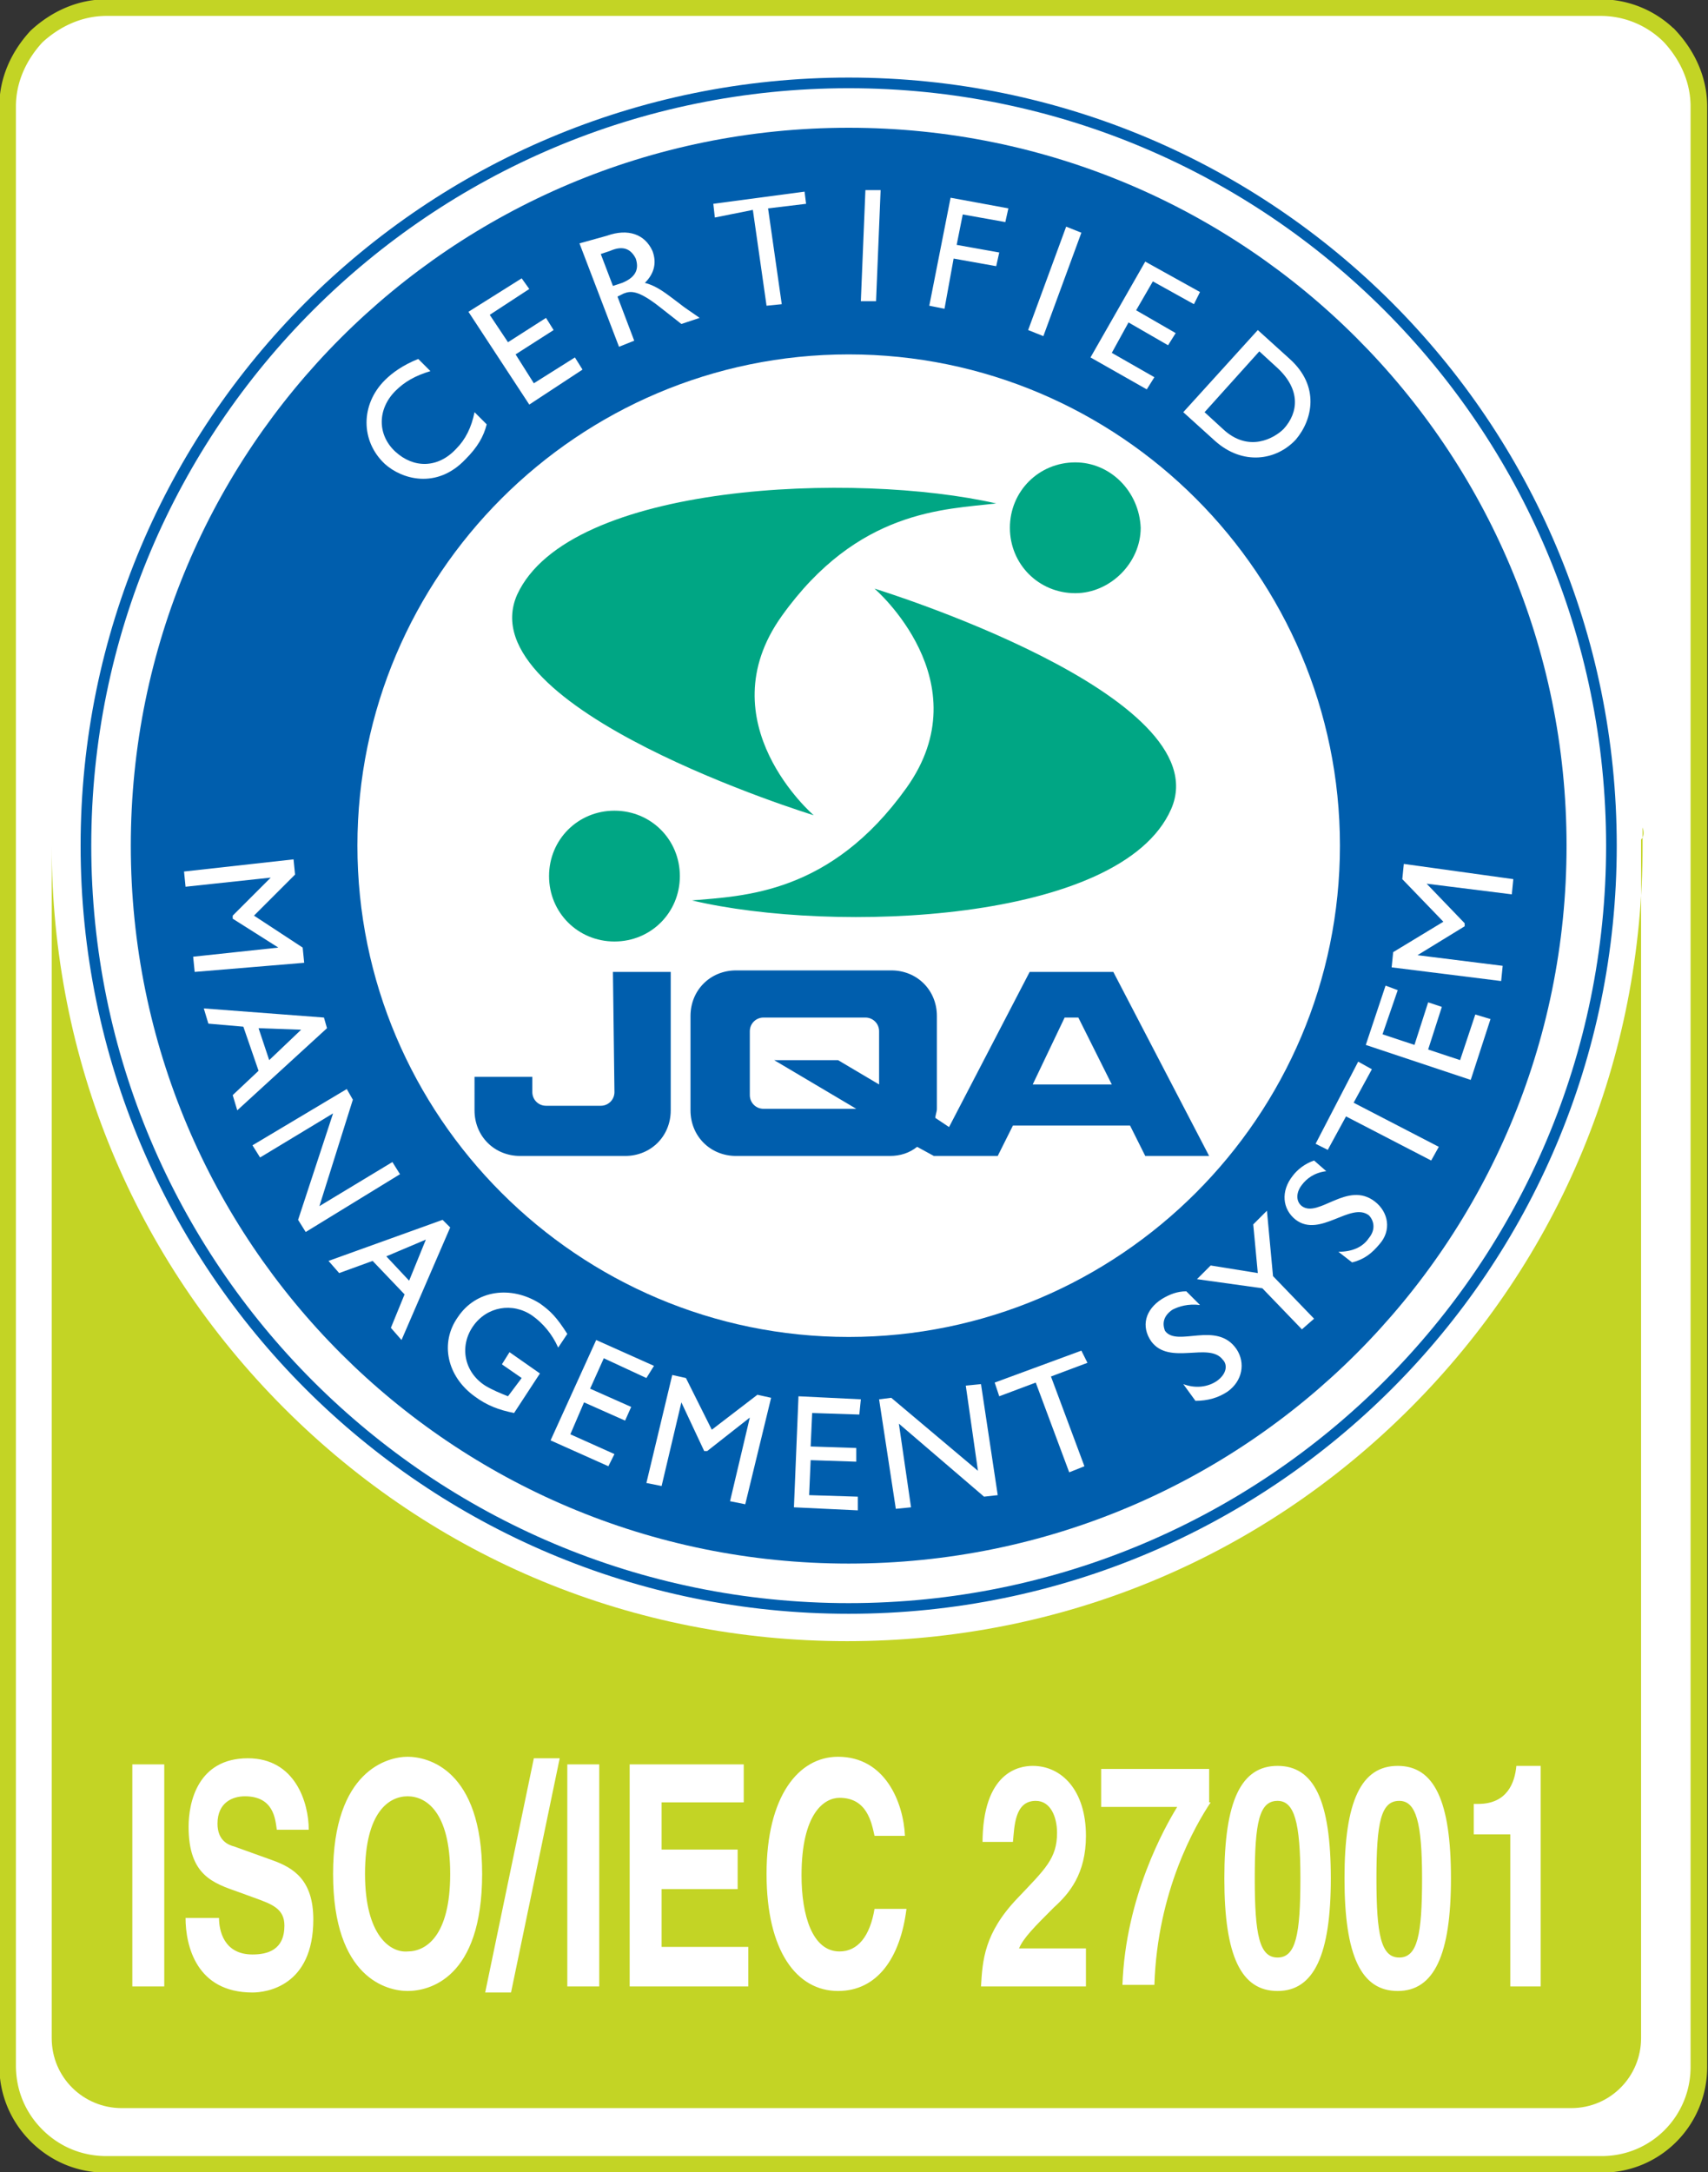
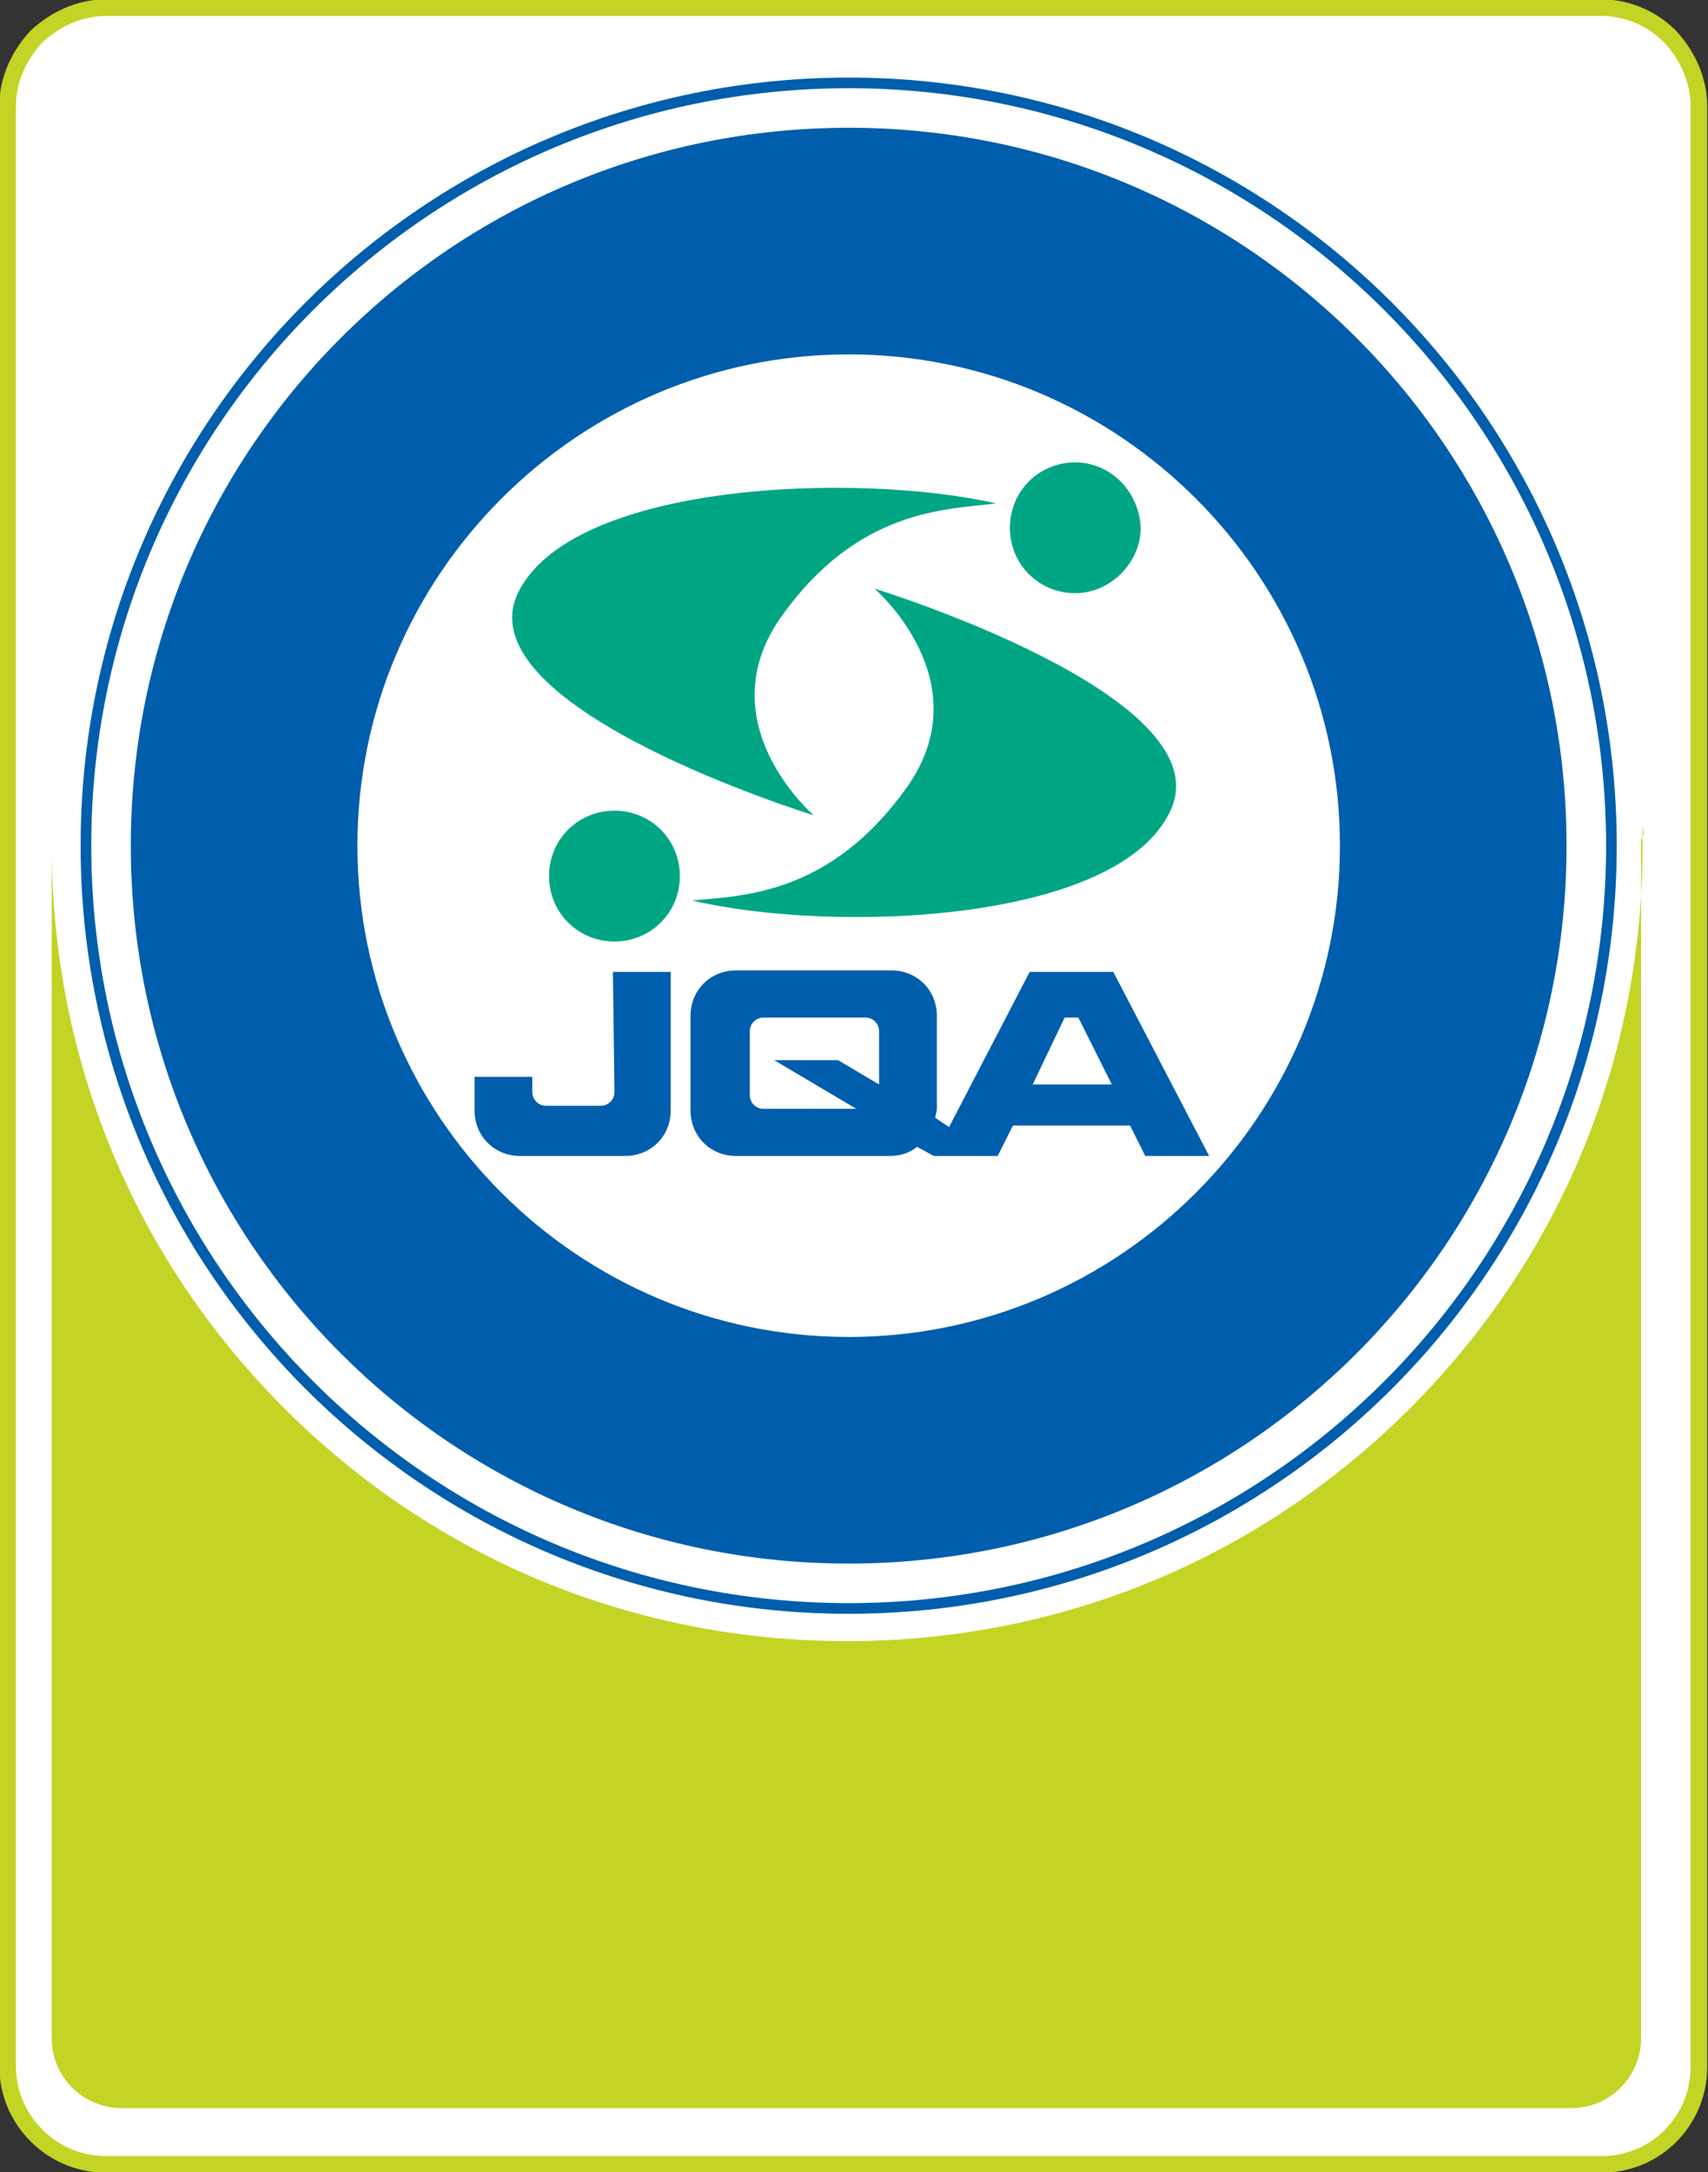
<svg xmlns="http://www.w3.org/2000/svg" version="1.1" id="レイヤー_1" x="0" y="0" viewBox="0 0 112.3 142.8" style="enable-background:new 0 0 112.3 142.8" xml:space="preserve">
  <rect x="0" y="0" width="112.3" height="142.8" fill="#333333" stroke="none" />
  <style>.st2{fill:#005ead}.st3{fill:#00a684}.st4{fill:#fff}</style>
  <path d="M2.4 140.4c1.2 1.2 2.8 1.9 4.6 1.9h98.3c3.6 0 6.4-2.9 6.4-6.4V7c0-1.7-.7-3.3-1.9-4.6a6.42 6.42 0 0 0-4.6-1.9H7c-1.7 0-3.3.7-4.6 1.9C1.2 3.7.5 5.3.5 7v128.8c0 1.8.7 3.4 1.9 4.6z" style="fill:#fff;stroke:#c3d425;stroke-width:1.092" />
  <path d="M108 54.4v1.2c0 14-5.4 27.1-15.3 37-9.9 9.9-23 15.3-37 15.3s-27.1-5.4-37-15.3c-9.9-9.9-15.3-23-15.3-37v-.7V134c0 2.6 2.1 4.6 4.6 4.6h95.3c2.6 0 4.6-2.1 4.6-4.6V55.2c.2-.2.2-.5.1-.8z" style="fill:#c3d425" />
  <path class="st2" d="M55.8 5.1C27.9 5.1 5.3 27.7 5.3 55.6s22.6 50.5 50.5 50.5 50.5-22.6 50.5-50.5S83.7 5.1 55.8 5.1zm0 100.3C28.3 105.4 6 83.1 6 55.6S28.3 5.8 55.8 5.8c27.5 0 49.8 22.3 49.8 49.8s-22.3 49.8-49.8 49.8z" />
  <path class="st2" d="M73.2 63.9h-5.5l-5.3 10.2-.9-.6c0-.2.1-.4.1-.6v-6.1c0-1.7-1.3-3-3-3H48.4c-1.7 0-3 1.3-3 3V73c0 1.7 1.3 3 3 3h10.1c.7 0 1.3-.2 1.8-.6l1.1.6h4.2-.1.1l1-2h7.7l1 2h4.2l-6.3-12.1zm-15.4 7.4-2.7-1.6h-4.2l5.4 3.2h-6.1c-.5 0-.9-.4-.9-.9v-4.2c0-.5.4-.9.9-.9h6.7c.5 0 .9.4.9.9v3.5zm10.1 0 2.1-4.4h.9l2.2 4.4h-5.2zM40.4 71.8c0 .5-.4.9-.9.9h-3.6c-.5 0-.9-.4-.9-.9v-1h-3.8V73c0 1.7 1.3 3 3 3h6.9c1.7 0 3-1.3 3-3v-9.1h-3.8l.1 7.9z" />
  <path class="st3" d="M40.4 61.9c2.4 0 4.3-1.9 4.3-4.3s-1.9-4.3-4.3-4.3-4.3 1.9-4.3 4.3 1.9 4.3 4.3 4.3zM45.5 59.2c3.4-.3 9.1-.4 14.1-7.4s-2.1-13.1-2.1-13.1 22.8 7 19.5 14.5c-3.3 7.5-22.2 8.2-31.5 6zM70.7 30.4c-2.4 0-4.3 1.9-4.3 4.3s1.9 4.3 4.3 4.3c2.3 0 4.3-2 4.3-4.3-.1-2.4-2-4.3-4.3-4.3z" />
  <path class="st3" d="M65.5 33.1c-3.4.4-9.1.4-14.1 7.4s2.1 13.1 2.1 13.1-22.8-7-19.5-14.5c3.4-7.4 22.3-8.1 31.5-6z" />
-   <path class="st2" d="M55.8 8.4C29.7 8.4 8.6 29.5 8.6 55.6s21.1 47.2 47.2 47.2S103 81.7 103 55.6 81.9 8.4 55.8 8.4zm0 79.5c-17.8 0-32.3-14.5-32.3-32.3 0-17.8 14.5-32.3 32.3-32.3 17.8 0 32.3 14.5 32.3 32.3 0 17.8-14.5 32.3-32.3 32.3z" />
-   <path class="st4" d="m12.8 63.9-.1-1 5.6-.6-3-1.9v-.2l2.5-2.5-5.6.6-.1-1 7.2-.8.1 1-2.7 2.7 3.2 2.1.1 1-7.2.6zM15.6 73l-.3-1 1.7-1.6-1-2.9-2.3-.2-.3-1 7.9.6.2.7-5.9 5.4zm1.4-5.4.7 2.1 2.1-2-2.8-.1zM20.1 81l-.5-.8 2.3-7-4.8 2.9-.5-.8 6.2-3.7.4.7-2.2 7 4.8-2.9.5.8-6.2 3.8zM26.4 88.1l-.7-.8.9-2.2-2.1-2.2-2.2.8-.7-.8 7.5-2.7.5.5-3.2 7.4zm-1-5.5 1.5 1.6 1.1-2.7-2.6 1.1zM33.8 92.9c-1-.2-1.8-.5-2.6-1.1-1.8-1.3-2.3-3.5-1.1-5.2 1.2-1.8 3.5-2.1 5.4-.9.7.5 1.1.9 1.8 2l-.6.9c-.4-.9-1-1.6-1.7-2.1-1.3-.9-3-.6-3.9.7-.9 1.3-.6 3 .8 3.9.5.3 1 .5 1.5.7l.9-1.2-1.3-.9.5-.8 2 1.4-1.7 2.6zM42.5 90.6l-2.8-1.3-.9 2 2.7 1.2-.4.9-2.7-1.2-.9 2.1 2.9 1.3-.4.8-3.8-1.7 3-6.6 3.8 1.7-.5.8zM49 98.9l-1-.2 1.3-5.5-2.8 2.2h-.2l-1.5-3.2-1.3 5.5-1-.2 1.7-7.1.9.2 1.7 3.4 3-2.3.9.2-1.7 7zM56.5 93l-3.1-.1-.1 2.2 3 .1v.9l-3-.1-.1 2.3 3.2.1v.9l-4.2-.2.3-7.3 4.1.2-.1 1zM65.6 98.3l-.9.1-5.6-4.8.8 5.5-1 .1-1.1-7.2.8-.1 5.7 4.8-.8-5.6 1-.1 1.1 7.3zM71.5 89.6l-2.4.9 2.2 5.9-1 .4-2.2-5.9-2.4.9-.3-.9 5.7-2.1.4.8zM78.9 85.8c-.8-.1-1.4.1-1.8.3-.6.4-.7.9-.5 1.4.8 1.1 3.4-.7 4.7 1.2.6.9.4 2.1-.6 2.8-.6.4-1.3.6-2.1.6l-.8-1.1c.8.3 1.6.2 2.2-.2.7-.5.7-1.1.4-1.4-.9-1.2-3.5.4-4.7-1.2-.7-1-.4-2.1.7-2.8.5-.3 1-.5 1.6-.5l.9.9zM82.4 80.5l.9-.9.4 4.3 2.7 2.8-.8.7-2.6-2.7-4.3-.6.9-.9 3.1.5-.3-3.2zM87.2 77c-.8.1-1.3.5-1.6.9-.4.5-.4 1.1 0 1.4 1.1.8 3-1.7 4.8-.3.9.7 1.1 1.9.3 2.8-.5.6-1 1-1.8 1.2l-.9-.7c.9 0 1.6-.3 2-.9.5-.6.3-1.2 0-1.5-1.2-.9-3.2 1.5-4.8.3-.9-.7-1-1.9-.2-2.9.3-.4.8-.8 1.4-1l.8.7zM90.2 70.3 89 72.5l5.6 2.9-.5.9-5.6-2.9-1.2 2.2-.8-.4 2.8-5.4.9.5zM91.9 65.1l-1 2.9 2.1.7.9-2.8.9.3-.9 2.8 2.1.7 1-3 1 .3-1.3 4-6.9-2.3 1.3-3.9.8.3zM99.5 57.8l-.1 1-5.6-.7 2.5 2.6v.2l-3.1 1.9 5.6.7-.1 1-7.2-.9.1-1 3.3-2-2.7-2.8.1-1 7.2 1zM28.3 24.4c-1 .3-1.7.7-2.3 1.3-1.2 1.2-1.2 2.9 0 4s2.8 1.1 4-.2c.6-.6 1-1.4 1.2-2.4l.8.8c-.2.8-.6 1.5-1.4 2.3-1.9 2-4.2 1.3-5.3.3-1.6-1.5-1.6-3.9 0-5.5.5-.5 1.2-1 2.2-1.4l.8.8zM34.8 19l-2.6 1.7 1.2 1.8 2.5-1.6.5.8-2.5 1.6 1.2 1.9 2.7-1.7.5.8-3.5 2.3-4-6.1 3.5-2.2.5.7zM39.9 15.5c1.4-.5 2.5-.1 3 1 .3.8.1 1.5-.5 2.1.8.2 1.4.7 2.2 1.3.5.4.7.5 1.4 1l-1.2.4-1.4-1.1c-1.4-1.1-1.9-1.1-2.4-.9l-.4.2 1.1 2.9-1 .4-2.6-6.8 1.8-.5zm.4 3.3.6-.2c1-.4 1.1-1 .9-1.6-.3-.6-.8-.9-1.7-.5l-.6.2.8 2.1zM53 13.4l-2.5.3.9 6.3-1 .1-.9-6.3-2.5.5-.1-.9 6-.8.1.8zM57.6 19.8h-1l.3-7.3h1l-.3 7.3zM66.1 14.6l-2.8-.5-.4 2 2.8.5-.2.9-2.8-.5-.6 3.3-1-.2 1.4-7.1 3.8.7-.2.9zM68.6 22.1l-1-.4 2.5-6.8 1 .4-2.5 6.8zM78.5 20l-2.7-1.5-1.1 1.9 2.6 1.5-.5.8-2.6-1.5-1.1 2 2.8 1.6-.5.8-3.7-2.1 3.6-6.3 3.6 2-.4.8zM82.7 21.7l2.1 1.9c2 1.8 1.5 4 .4 5.3-1.3 1.4-3.5 1.7-5.3.1l-2.1-1.9 4.9-5.4zm-3.5 5.4 1.2 1.1c1.7 1.6 3.4.6 4 0 1-1.1 1.1-2.6-.4-4l-1.2-1.1-3.6 4zM10.8 130.6H8.7V116h2.1v14.6zM14.4 126.1c0 .8.3 2.4 2.2 2.4 1 0 2.1-.3 2.1-1.9 0-1.1-.8-1.4-1.9-1.8l-1.1-.4c-1.7-.6-3.3-1.1-3.3-4.3 0-1.6.6-4.5 3.9-4.5 3.1 0 4 2.9 4 4.7h-2.1c-.1-.7-.2-2.2-2.1-2.2-.8 0-1.8.4-1.8 1.8 0 1.1.7 1.4 1.1 1.5l2.5.9c1.4.5 2.7 1.3 2.7 3.9 0 4.4-3.1 4.8-4 4.8-3.7 0-4.4-3.1-4.4-4.9h2.2zM24 123.2c0-4.1 1.6-5.1 2.8-5.1 1.2 0 2.8 1 2.8 5.1s-1.6 5.1-2.8 5.1c-1.1.1-2.8-1-2.8-5.1zm-2.1 0c0 6.9 3.6 7.7 4.9 7.7 1.4 0 4.9-.8 4.9-7.7s-3.6-7.7-4.9-7.7c-1.3 0-4.9.9-4.9 7.7zM33.6 131h-1.7l3.2-15.4h1.7L33.6 131zM39.4 130.6h-2.1V116h2.1v14.6zM48.9 118.5h-5.4v3.1h5v2.6h-5v3.8h5.7v2.6h-7.8V116h7.5v2.5zM57.5 120.7c-.2-.9-.5-2.5-2.3-2.5-1 0-2.5 1-2.5 5.1 0 2.6.7 5 2.5 5 1.2 0 2-1 2.3-2.8h2.1c-.4 3.2-1.9 5.4-4.5 5.4-2.7 0-4.7-2.6-4.7-7.7s2.1-7.7 4.7-7.7c3.1 0 4.3 3 4.4 5.2h-2zM64.6 121.2c0-4.7 2.4-5.1 3.3-5.1 1.9 0 3.5 1.6 3.5 4.6 0 2.5-1.1 3.8-2.1 4.7-1.3 1.3-2 2-2.3 2.7h4.4v2.5h-6.9c.1-1.7.2-3.5 2.4-5.8 1.8-1.9 2.6-2.6 2.6-4.3 0-1-.4-2.1-1.4-2.1-1.4 0-1.4 1.7-1.5 2.7h-2zM79.6 118.5c-1 1.5-3.5 5.8-3.7 12h-2.1c.2-5.8 2.8-10.4 3.6-11.7h-5v-2.5h7.1v2.2zM82.5 123.5c0-3.7.3-5.1 1.5-5.1 1.1 0 1.5 1.4 1.5 5.1 0 3.7-.3 5.2-1.5 5.2s-1.5-1.5-1.5-5.2zm-2 0c0 5.1 1.1 7.4 3.5 7.4s3.5-2.4 3.5-7.4c0-5.1-1.1-7.4-3.5-7.4s-3.5 2.3-3.5 7.4zM90.5 123.5c0-3.7.3-5.1 1.5-5.1 1.1 0 1.5 1.4 1.5 5.1 0 3.7-.3 5.2-1.5 5.2s-1.5-1.5-1.5-5.2zm-2.1 0c0 5.1 1.1 7.4 3.5 7.4s3.5-2.4 3.5-7.4c0-5.1-1.1-7.4-3.5-7.4s-3.5 2.3-3.5 7.4zM96.9 118.6h.3c1.9 0 2.4-1.4 2.5-2.5h1.6v14.5h-2v-10h-2.4v-2z" />
+   <path class="st2" d="M55.8 8.4C29.7 8.4 8.6 29.5 8.6 55.6s21.1 47.2 47.2 47.2S103 81.7 103 55.6 81.9 8.4 55.8 8.4zm0 79.5c-17.8 0-32.3-14.5-32.3-32.3 0-17.8 14.5-32.3 32.3-32.3 17.8 0 32.3 14.5 32.3 32.3 0 17.8-14.5 32.3-32.3 32.3" />
</svg>